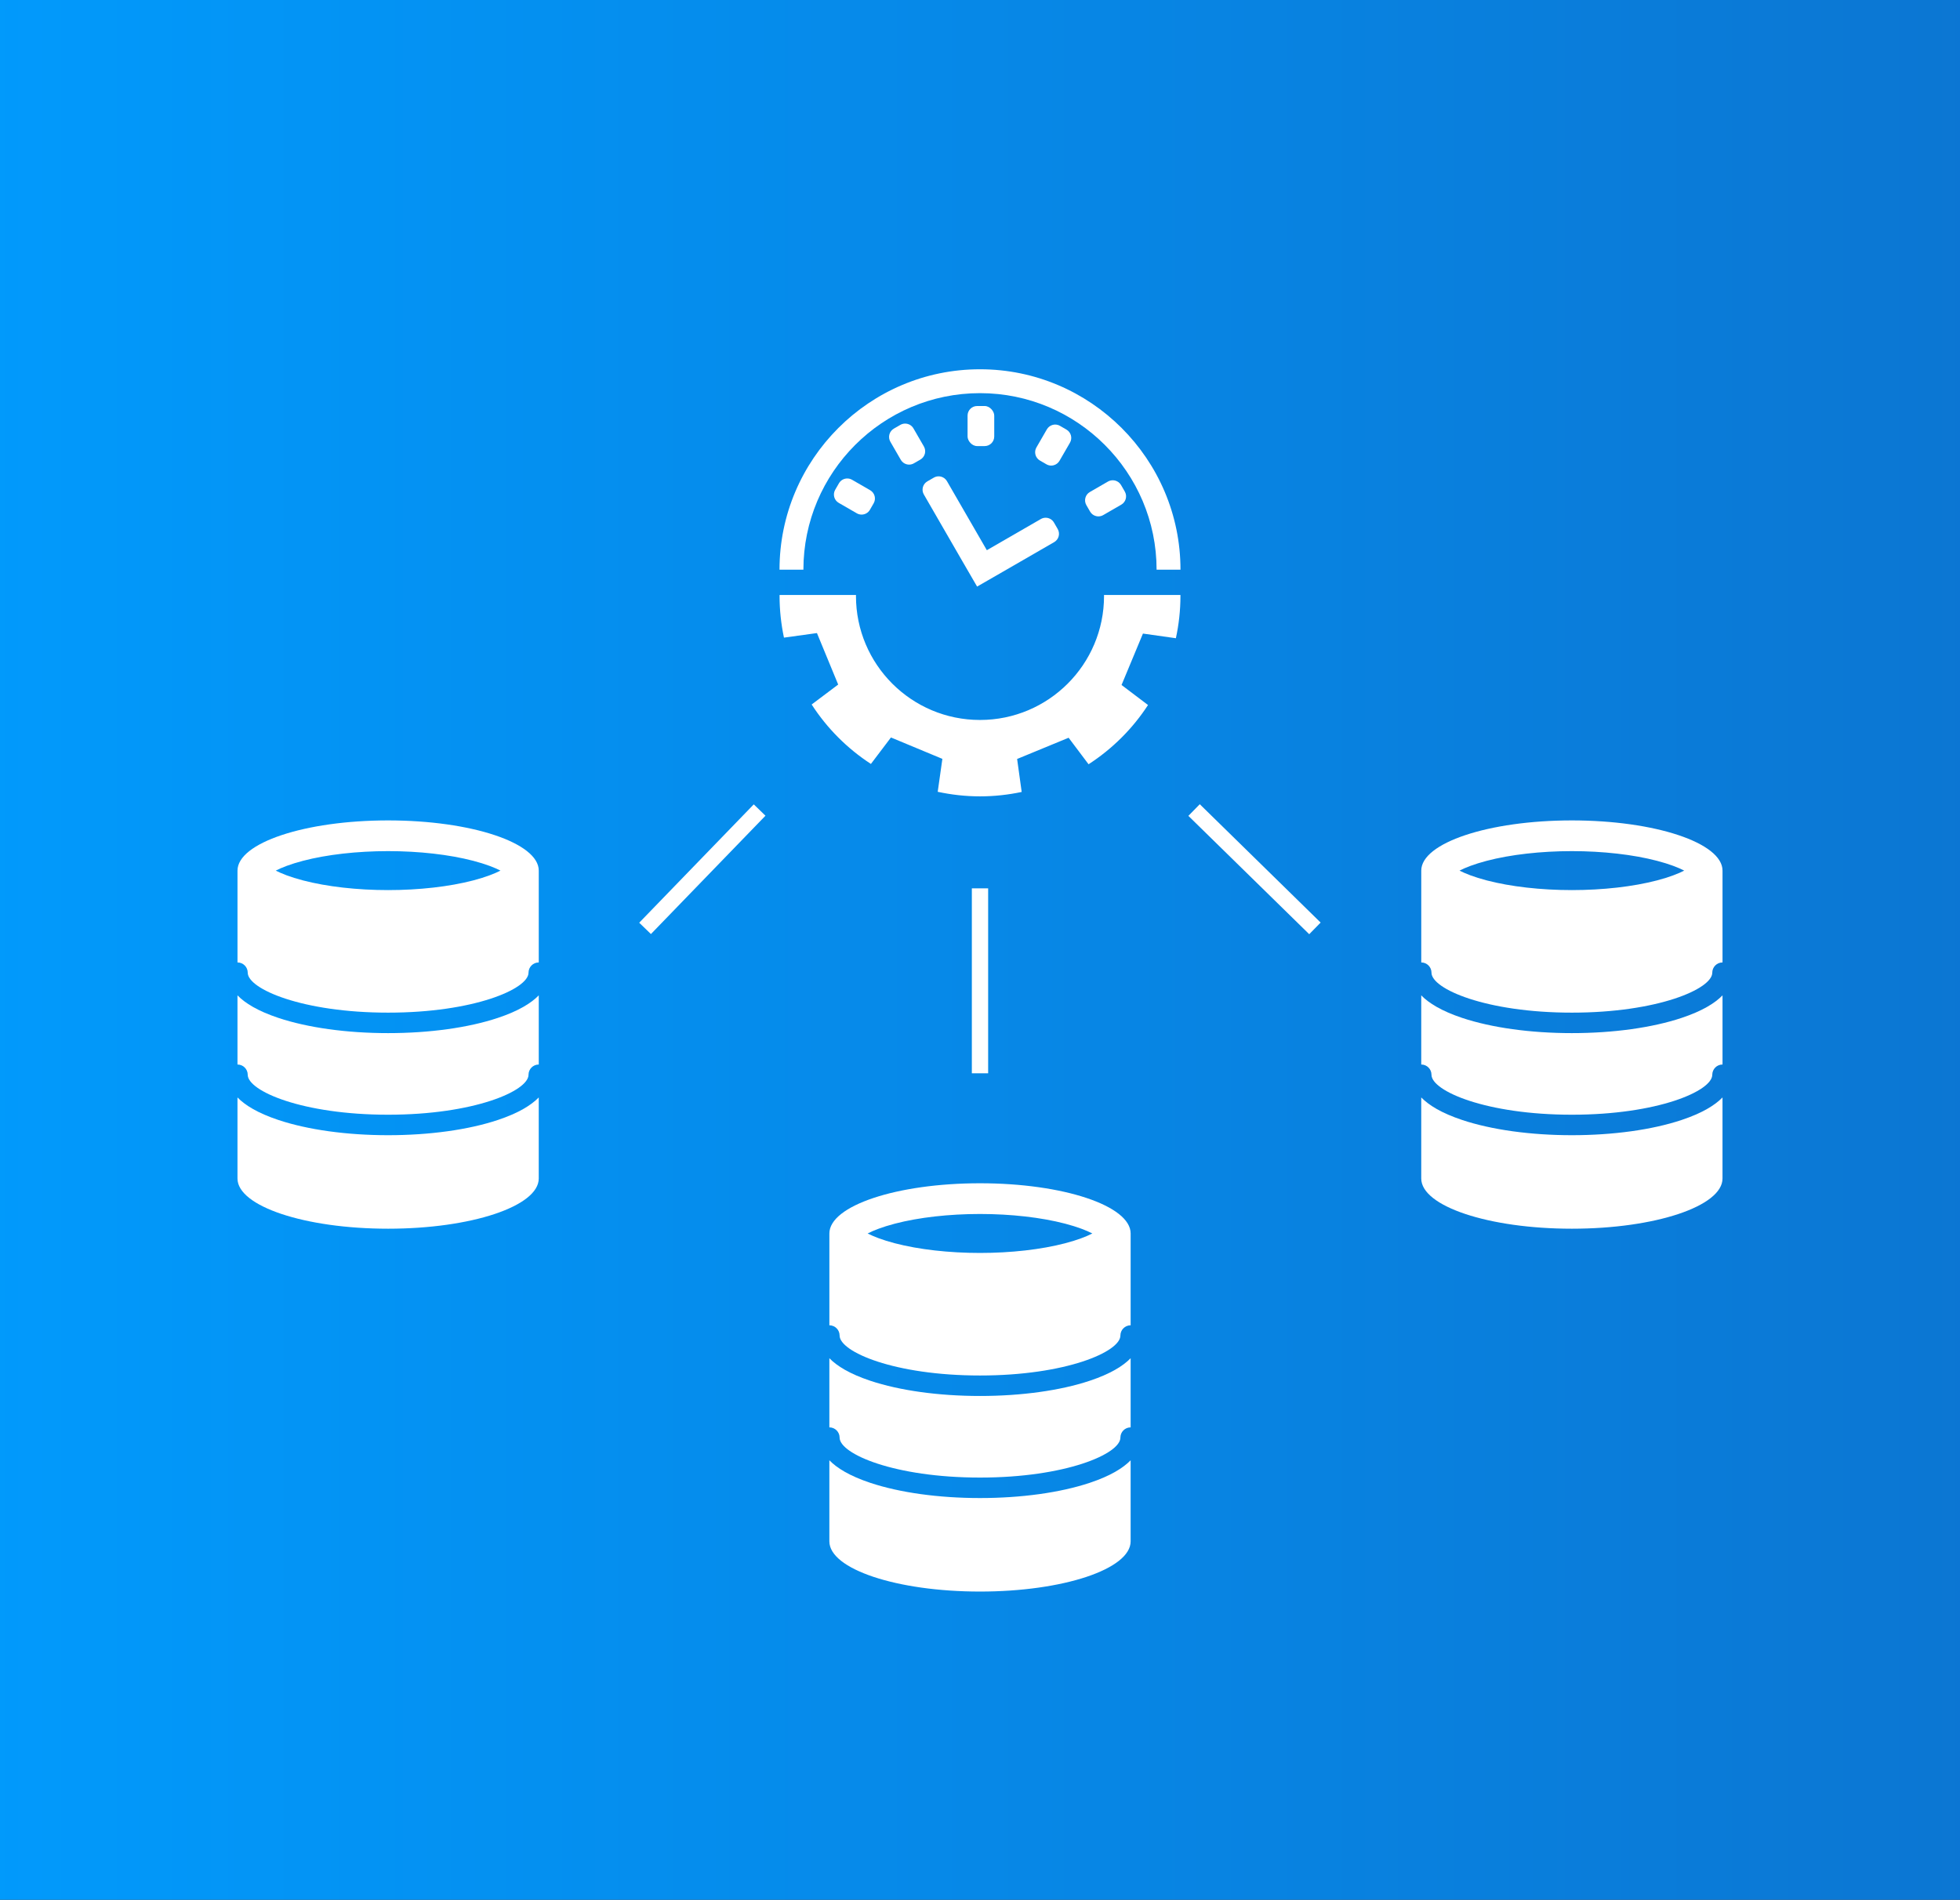
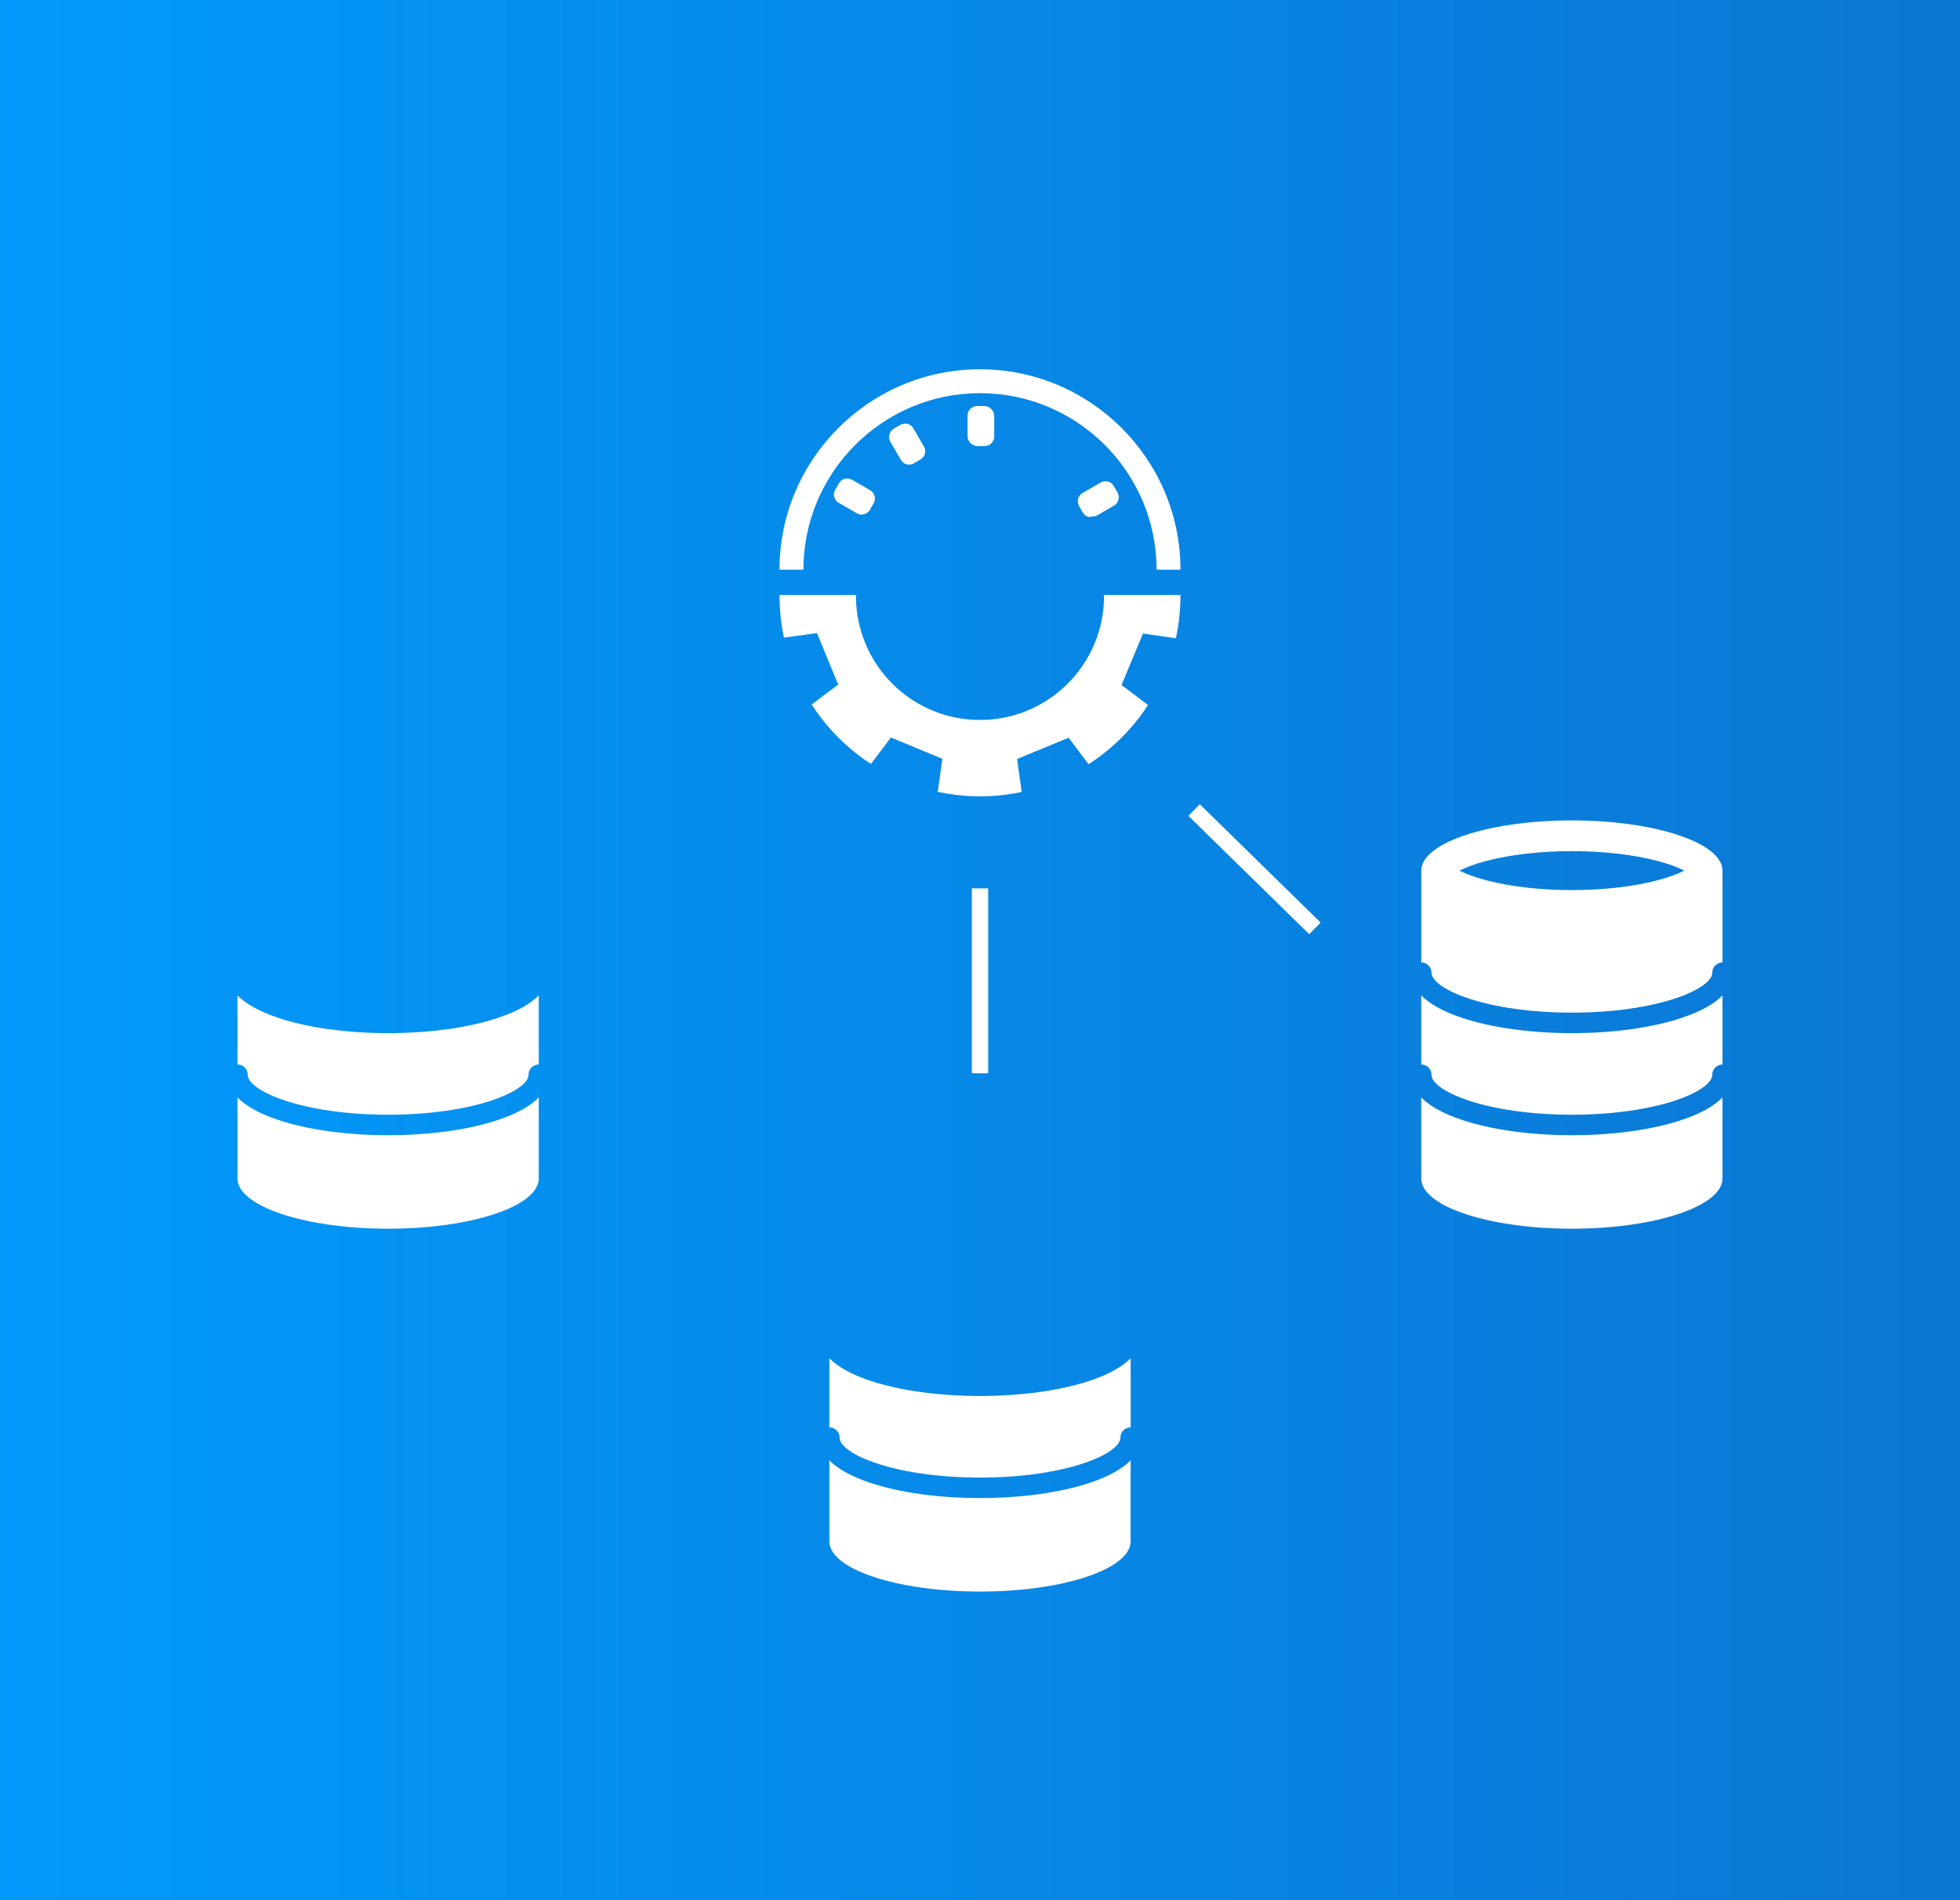
<svg xmlns="http://www.w3.org/2000/svg" id="a" width="481.019" height="466.342" viewBox="0 0 481.019 466.342">
  <rect x="0" y="0" width="481.019" height="466.342" fill="#333333" stroke="none" />
  <defs>
    <linearGradient id="b" x1="500.105" y1="233.171" x2="-19.09" y2="233.171" gradientUnits="userSpaceOnUse">
      <stop offset="0" stop-color="#0c75d1" />
      <stop offset="1" stop-color="#019bfd" />
    </linearGradient>
  </defs>
  <rect x="-19.09" y="-18.504" width="519.196" height="503.351" fill="url(#b)" />
  <g>
    <g>
      <path d="m267.445,338.934c-7.232,2.411-16.798,3.738-26.936,3.738s-19.703-1.328-26.935-3.738c-5.069-1.69-8.177-3.625-10.033-5.531v16.975c1.389,0,2.514,1.125,2.514,2.514,0,3.999,13.422,9.809,34.455,9.809s34.455-5.809,34.455-9.809c0-1.388,1.125-2.514,2.514-2.514v-16.975c-1.856,1.906-4.964,3.842-10.033,5.531Z" fill="#fff" />
      <path d="m267.445,363.99c-7.232,2.411-16.798,3.738-26.936,3.738s-19.703-1.328-26.935-3.738c-5.069-1.69-8.177-3.625-10.033-5.531v19.9c0,6.806,16.551,12.323,36.968,12.323s36.968-5.517,36.968-12.323v-19.9c-1.856,1.906-4.964,3.842-10.033,5.531Z" fill="#fff" />
-       <path d="m203.541,325.322c1.389 0,2.514,1.125,2.514,2.514,0,3.999,13.422,9.809,34.455,9.809s34.455-5.809,34.455-9.809c0-1.388,1.125-2.514,2.514-2.514v-22.542c0-6.806-16.551-12.323-36.968-12.323s-36.968,5.517-36.968,12.323c0,.065.012.128.015.193-.003-.064-.015-.128-.015-.192v22.542Zm16.087-24.95c5.859-1.531,13.274-2.374,20.881-2.374s15.022.843,20.881,2.374c3.109.812,5.269,1.68,6.695,2.408-1.426.728-3.587,1.595-6.695,2.408-5.859,1.531-13.274,2.374-20.881,2.374s-15.022-.843-20.881-2.374c-3.109-.812-5.269-1.68-6.695-2.408,1.426-.728,3.587-1.595,6.695-2.408Z" fill="#fff" />
    </g>
    <g>
      <g>
        <path d="m412.702,249.864c-7.232,2.411-16.798,3.738-26.936,3.738s-19.703-1.328-26.935-3.738c-5.069-1.69-8.177-3.625-10.033-5.531v16.975c1.389,0,2.514,1.125,2.514,2.514,0,3.999,13.422,9.809,34.455,9.809s34.455-5.809,34.455-9.809c0-1.388,1.125-2.514,2.514-2.514v-16.975c-1.856,1.906-4.964,3.842-10.033,5.531Z" fill="#fff" />
        <path d="m412.702,274.921c-7.232,2.411-16.798,3.738-26.936,3.738s-19.703-1.328-26.935-3.738c-5.069-1.69-8.177-3.625-10.033-5.531v19.9c0,6.806,16.551,12.323,36.968,12.323s36.968-5.517,36.968-12.323v-19.9c-1.856,1.906-4.964,3.842-10.033,5.531Z" fill="#fff" />
        <path d="m348.798,236.252c1.389 0,2.514,1.125,2.514,2.514,0,3.999,13.422,9.809,34.455,9.809s34.455-5.809,34.455-9.809c0-1.388,1.125-2.514,2.514-2.514v-22.542c0-6.806-16.551-12.323-36.968-12.323s-36.968,5.517-36.968,12.323c0,.065.012.128.015.193-.003-.064-.015-.128-.015-.192v22.542Zm16.087-24.95c5.859-1.531,13.274-2.374,20.881-2.374s15.022.843,20.881,2.374c3.109.812,5.269,1.68,6.695,2.408-1.426.728-3.587,1.595-6.695,2.408-5.859,1.531-13.274,2.374-20.881,2.374s-15.022-.843-20.881-2.374c-3.109-.812-5.269-1.68-6.695-2.408,1.426-.728,3.587-1.595,6.695-2.408Z" fill="#fff" />
      </g>
      <g>
        <path d="m122.187,249.864c-7.232,2.411-16.798,3.738-26.936,3.738s-19.703-1.328-26.935-3.738c-5.069-1.69-8.177-3.625-10.033-5.531v16.975c1.389,0,2.514,1.125,2.514,2.514,0,3.999,13.422,9.809,34.455,9.809s34.455-5.809,34.455-9.809c0-1.388,1.125-2.514,2.514-2.514v-16.975c-1.856,1.906-4.964,3.842-10.033,5.531Z" fill="#fff" />
        <path d="m122.187,274.921c-7.232,2.411-16.798,3.738-26.936,3.738s-19.703-1.328-26.935-3.738c-5.069-1.69-8.177-3.625-10.033-5.531v19.9c0,6.806,16.551,12.323,36.968,12.323s36.968-5.517,36.968-12.323v-19.9c-1.856,1.906-4.964,3.842-10.033,5.531Z" fill="#fff" />
-         <path d="m58.284,236.252c1.389 0,2.514,1.125,2.514,2.514,0,3.999,13.422,9.809,34.455,9.809s34.455-5.809,34.455-9.809c0-1.388,1.125-2.514,2.514-2.514v-22.542c0-6.806-16.551-12.323-36.968-12.323s-36.968,5.517-36.968,12.323c0,.065.012.128.015.193-.003-.064-.015-.128-.015-.192v22.542Zm16.087-24.95c5.859-1.531,13.274-2.374,20.881-2.374s15.022.843,20.881,2.374c3.109.812,5.269,1.68,6.695,2.408-1.426.728-3.587,1.595-6.695,2.408-5.859,1.531-13.274,2.374-20.881,2.374s-15.022-.843-20.881-2.374c-3.109-.812-5.269-1.68-6.695-2.408,1.426-.728,3.587-1.595,6.695-2.408Z" fill="#fff" />
      </g>
    </g>
    <g>
      <line x1="322.706" y1="227.891" x2="293.048" y2="198.841" fill="#fff" stroke="#fff" stroke-miterlimit="10" stroke-width="4" />
-       <line x1="158.312" y1="227.891" x2="186.424" y2="198.841" fill="#fff" stroke="#fff" stroke-miterlimit="10" stroke-width="4" />
    </g>
    <g>
      <g>
        <rect x="237.458" y="99.665" width="6.545" height="9.836" rx="2.354" ry="2.354" fill="#fff" />
-         <path d="m268.957,126.678c.199.053.405.08.609.08.409,0,.816-.106,1.177-.314l4.442-2.565c1.124-.65,1.511-2.088.861-3.215l-.918-1.592c-.311-.542-.825-.937-1.429-1.098-.199-.053-.405-.08-.609-.08-.409,0-.817.107-1.177.314l-4.442,2.565c-1.127.65-1.512,2.089-.864,3.215l.92,1.594c.313.541.826.935,1.431,1.097Z" fill="#fff" />
-         <path d="m239.798,143.989l7.191-4.142,11.731-6.773c.538-.313.934-.826,1.095-1.429.162-.603.077-1.246-.237-1.787l-.919-1.592c-.435-.754-1.227-1.175-2.039-1.175-.399,0-.804.1-1.175.314l-13.258,7.655-9.79-16.955c-.314-.541-.828-.937-1.429-1.097-.201-.054-.408-.082-.61-.082-.411,0-.816.109-1.177.317l-1.592.918c-1.125.65-1.512,2.091-.863,3.215l9.538,16.52" fill="#fff" />
+         <path d="m268.957,126.678l4.442-2.565c1.124-.65,1.511-2.088.861-3.215l-.918-1.592c-.311-.542-.825-.937-1.429-1.098-.199-.053-.405-.08-.609-.08-.409,0-.817.107-1.177.314l-4.442,2.565c-1.127.65-1.512,2.089-.864,3.215l.92,1.594c.313.541.826.935,1.431,1.097Z" fill="#fff" />
        <path d="m222.498,113.968c.203.054.406.082.611.082.411,0,.816-.109,1.177-.317l1.591-.918c1.127-.65,1.512-2.091.864-3.215l-2.565-4.442c-.436-.755-1.227-1.177-2.042-1.177-.399,0-.802.101-1.172.314l-1.592.918c-.541.311-.935.827-1.097,1.431-.163.601-.079,1.245.234,1.786l2.564,4.442c.314.541.827.937,1.429,1.097Z" fill="#fff" />
        <path d="m197.169,139.847h0c0-23.897,19.443-43.34,43.34-43.34s43.34,19.443,43.34,43.34h0s5.863 0,5.863 0h0c0-27.13-22.073-49.202-49.203-49.202s-49.203,22.072-49.203,49.202h0s5.863 0,5.863 0Z" fill="#fff" />
-         <path d="m261.728,105.454l-1.591-.921c-.363-.209-.767-.314-1.178-.314-.203,0-.408.024-.609.079-.603.162-1.116.557-1.431,1.097l-2.564,4.442c-.648,1.126-.265,2.565.863,3.215l1.592.918c.359.21.766.317,1.175.317.205,0,.409-.027.61-.082.604-.16,1.117-.556,1.429-1.097l2.565-4.44c.65-1.126.263-2.567-.863-3.213Z" fill="#fff" />
        <path d="m213.549,120.332l-4.442-2.564c-.372-.213-.777-.316-1.175-.316-.813,0-1.604.423-2.039,1.178l-.92,1.591c-.313.541-.397,1.183-.236,1.787.162.603.556,1.117,1.097,1.429l4.443,2.565c.37.213.775.314,1.174.314.814,0,1.606-.423,2.041-1.178l.918-1.591c.313-.539.397-1.183.236-1.787-.16-.601-.556-1.115-1.097-1.429Z" fill="#fff" />
      </g>
      <path d="m270.938,146.049c0,.081.012.16.012.241,0,16.812-13.629,30.441-30.44,30.441s-30.441-13.629-30.441-30.441c0-.081.012-.16.013-.241h-18.757c0,.081-.006.16-.006.241,0,3.51.382,6.929,1.08,10.231l8.095-1.12,2.606,6.319,2.606,6.319-6.509,4.895c3.768,5.831,8.723,10.807,14.542,14.592l4.917-6.497,6.311,2.625,6.31,2.625-1.144,8.085c3.347.719,6.814,1.118,10.377,1.118,3.51,0,6.928-.382,10.23-1.081l-1.12-8.095,6.318-2.606,6.319-2.606,4.896,6.509c5.83-3.768,10.806-8.723,14.592-14.542l-6.497-4.918,2.625-6.31,2.625-6.311,8.085,1.144c.72-3.348,1.119-6.814,1.119-10.377,0-.081-.006-.16-.007-.241h-18.756Z" fill="#fff" />
    </g>
    <line x1="240.509" y1="263.465" x2="240.509" y2="218.064" fill="#fff" stroke="#fff" stroke-miterlimit="10" stroke-width="4" />
  </g>
</svg>